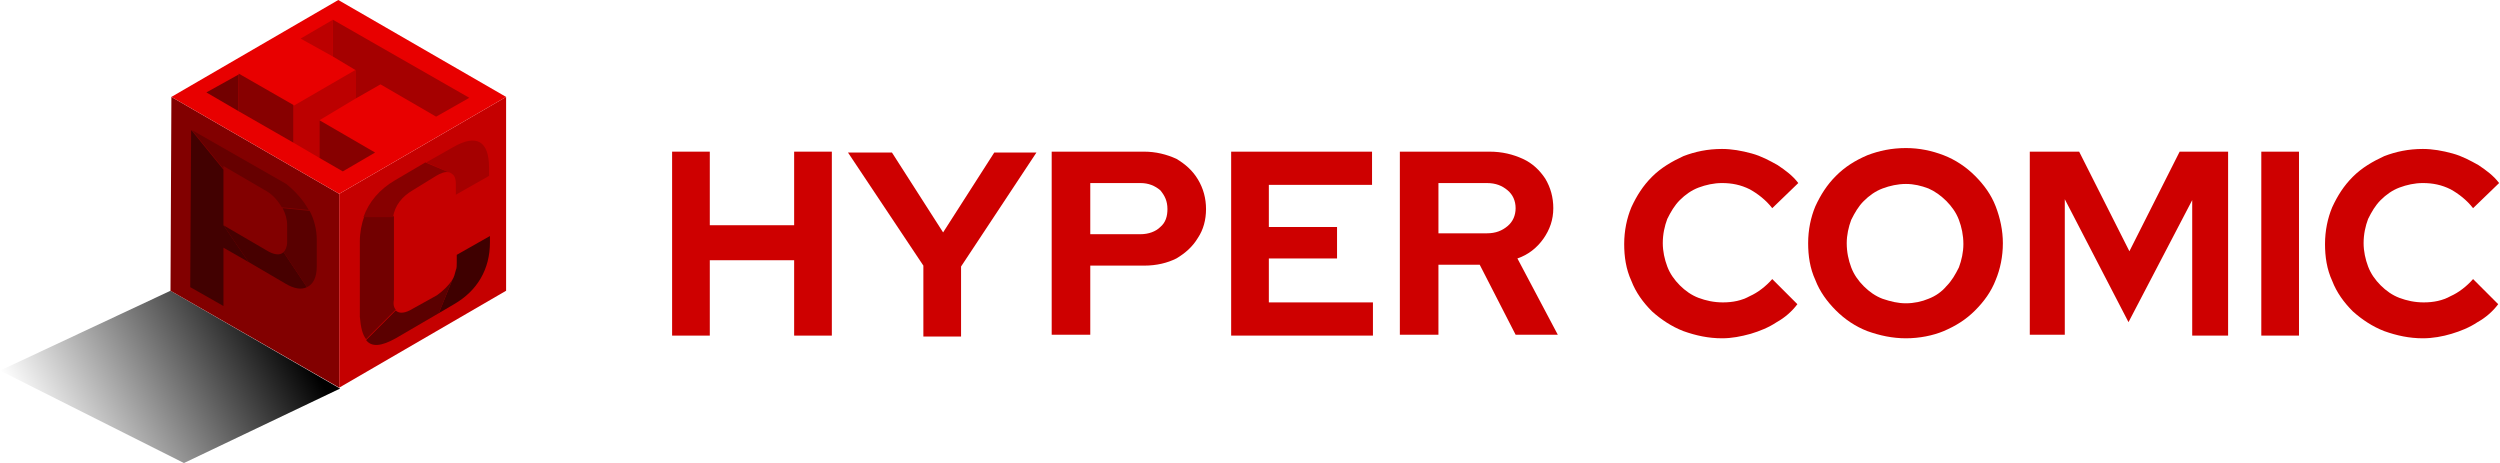
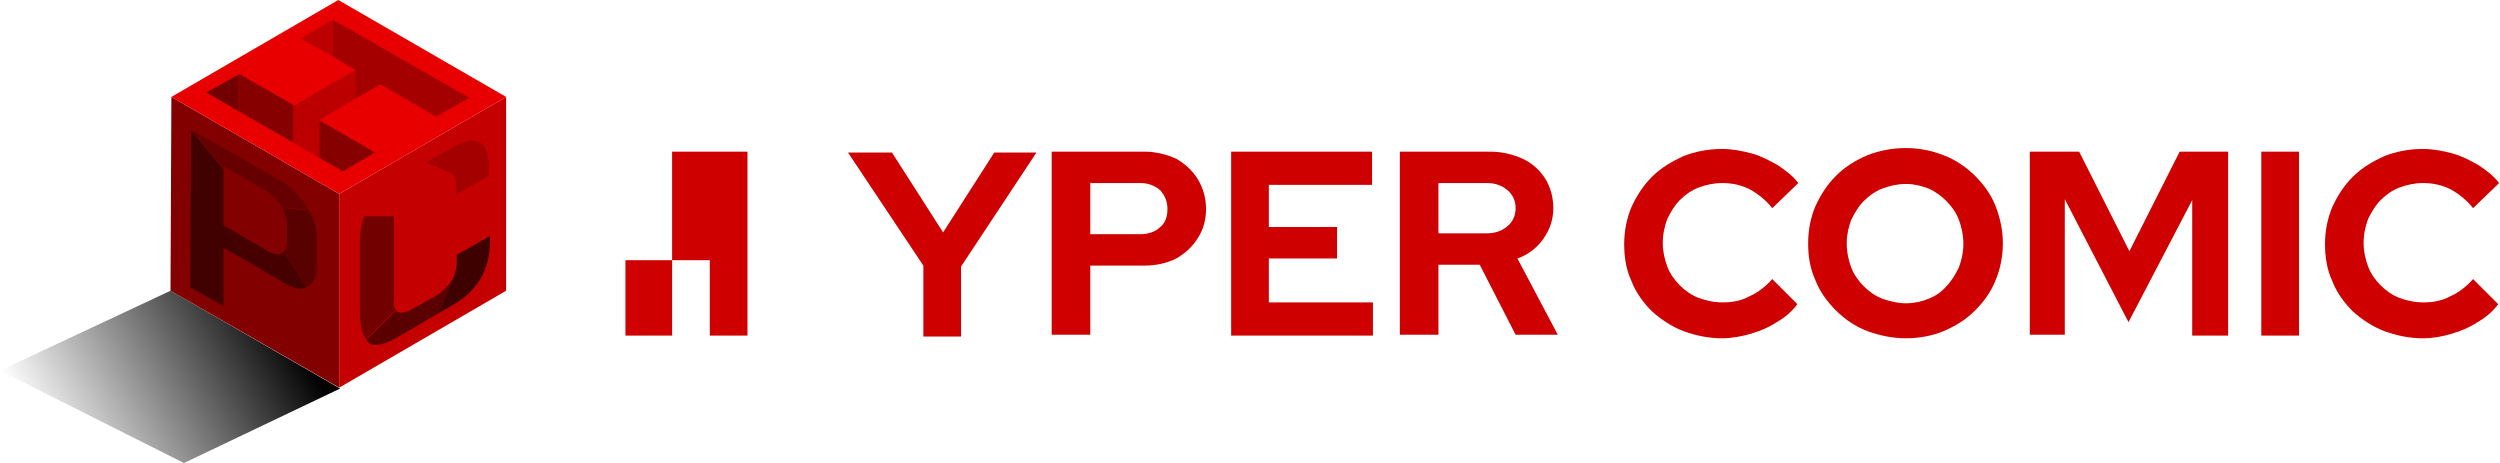
<svg xmlns="http://www.w3.org/2000/svg" version="1.1" id="Layer_1" x="0px" y="0px" viewBox="0 0 278.6 51.6" style="enable-background:new 0 0 278.6 51.6;" xml:space="preserve">
  <style type="text/css">
	.st0{fill:url(#SVGID_1_);}
	.st1{enable-background:new    ;}
	.st2{fill:#820000;}
	.st3{fill:#C50000;}
	.st4{fill:#E80000;}
	.st5{fill:#A50000;}
	.st6{fill:#BC0000;}
	.st7{fill:#720000;}
	.st8{fill:#870000;}
	.st9{fill:#420101;}
	.st10{fill:#470000;}
	.st11{fill:#590000;}
	.st12{fill:#660000;}
	.st13{fill:#5B0000;}
	.st14{fill:#3F0000;}
	.st15{fill:#CE0000;}
</style>
  <g>
    <linearGradient id="SVGID_1_" gradientUnits="userSpaceOnUse" x1="5.165" y1="50.238" x2="31.456" y2="35.058">
      <stop offset="0" style="stop-color:#000000;stop-opacity:0" />
      <stop offset="1" style="stop-color:#000000" />
    </linearGradient>
    <polygon class="st0" points="19,32.4 37.9,43.3 20.5,51.6 0,41.3  " />
    <g>
      <g>
        <g class="st1">
          <g>
            <polygon class="st2" points="37.8,21.6 37.8,43.2 19,32.4 19.1,10.8      " />
          </g>
          <g>
            <polygon class="st3" points="37.8,21.6 56.4,10.8 56.4,32.4 37.8,43.2      " />
          </g>
          <g>
            <polygon class="st4" points="19.1,10.8 37.7,0 56.4,10.8 37.8,21.6      " />
          </g>
        </g>
      </g>
      <polygon class="st5" points="52.3,10.9 48.6,13 42.4,9.4 39.6,11 39.6,7.8 39.6,7.8 39.6,7.8 37.1,6.3 37.1,2.2   " />
      <polygon class="st6" points="37.1,2.2 37.1,6.3 33.5,4.3 37.1,2.2   " />
      <polygon class="st7" points="26.6,8.3 26.6,12.4 23,10.3   " />
      <polygon class="st6" points="39.6,7.8 39.6,11 35.6,13.4 35.6,13.4 35.6,13.4 35.6,17.6 32.7,15.9 32.7,11.7 32.7,11.8   " />
      <polygon class="st8" points="32.7,11.7 32.7,15.9 26.6,12.4 26.6,8.3 26.6,8.2   " />
      <polygon class="st8" points="41.8,17 38.2,19.1 35.6,17.6 35.6,13.4   " />
      <path class="st9" d="M24.9,25.1L24.9,25.1l0-6.2l-3.5-4.3l-0.1-0.1L21.2,32l3.7,2.1l0-6.5l2.8,1.6L24.9,25.1z" />
      <path class="st10" d="M34.2,32c-0.6,0.3-1.4,0.2-2.4-0.4l-4.1-2.4l-2.8-4.1l4.8,2.8c0.8,0.5,1.5,0.6,1.9,0.2L34.2,32z" />
      <path class="st11" d="M35.3,26.7l0,3c0,1.2-0.4,2-1.1,2.3l-2.6-3.9c0.2-0.2,0.4-0.6,0.4-1.1l0-1.9c0-0.7-0.2-1.3-0.5-1.9l3,0.3    C35,24.4,35.3,25.6,35.3,26.7z" />
      <path class="st12" d="M34.4,23.4l-3-0.3c-0.4-0.7-1-1.4-1.7-1.8l-4.8-2.8v0.3l-3.5-4.3l10.5,6C32.9,21.3,33.8,22.3,34.4,23.4z" />
      <path class="st5" d="M54.5,19.6l-3.7,2.1l0-1.2c0-0.5-0.1-0.9-0.4-1.1c-0.1-0.1-0.3-0.2-0.4-0.2l-2.5-1.1l3-1.7    c2.6-1.5,4-0.7,4,2.3L54.5,19.6z" />
      <path class="st7" d="M44.1,34.5l-3.3,3.3c-0.4-0.5-0.6-1.3-0.7-2.5l0-8.4c0-1,0.2-2,0.5-2.8h3.3c0,0.2,0,0.3,0,0.5l0,8.8    C43.8,33.9,43.9,34.3,44.1,34.5z" />
-       <path class="st8" d="M50,19.2c-0.4-0.1-0.9,0.1-1.4,0.4L46,21.2c-1.2,0.7-2,1.7-2.2,3h-3.3c0.6-1.7,1.8-3.1,3.5-4.1l3.4-2L50,19.2    z" />
      <path class="st13" d="M50.4,31.2l-1.5,3.7l-4.8,2.8c-1.6,0.9-2.7,1-3.3,0.2l3.3-3.3c0.4,0.4,1.1,0.3,1.9-0.2l2.7-1.5    C49.4,32.4,50,31.8,50.4,31.2z" />
      <path class="st14" d="M54.6,27c0,3-1.4,5.4-4,6.9l-1.7,1l1.5-3.7l0,0l0,0c0.2-0.3,0.3-0.7,0.4-1.1c0.1-0.2,0.1-0.5,0.1-0.8l0-0.9    l3.7-2.1L54.6,27z" />
    </g>
  </g>
  <g>
-     <path class="st15" d="M74.9,37.4V16.9h4.2v8.2h9.4v-8.2h4.2v20.5h-4.2V29h-9.4v8.4H74.9z" />
+     <path class="st15" d="M74.9,37.4V16.9h4.2v8.2v-8.2h4.2v20.5h-4.2V29h-9.4v8.4H74.9z" />
    <path class="st15" d="M102.9,37.4v-7.8l-8.4-12.6h4.9l5.7,8.9l5.7-8.9h4.7l-8.4,12.7v7.8H102.9z" />
    <path class="st15" d="M117.2,37.4V16.9h10.3c1.3,0,2.5,0.3,3.6,0.8c1,0.6,1.8,1.3,2.4,2.3c0.6,1,0.9,2.1,0.9,3.3   c0,1.2-0.3,2.3-0.9,3.2c-0.6,1-1.4,1.7-2.4,2.3c-1,0.5-2.2,0.8-3.6,0.8h-6v7.7H117.2z M121.5,26.1h5.6c0.9,0,1.7-0.3,2.2-0.8   c0.6-0.5,0.8-1.2,0.8-2c0-0.9-0.3-1.5-0.8-2.1c-0.6-0.5-1.3-0.8-2.2-0.8h-5.6V26.1z" />
    <path class="st15" d="M137.2,37.4V16.9h15.7v3.7h-11.5v4.7h7.6v3.5h-7.6v4.9H153v3.7H137.2z" />
    <path class="st15" d="M156,37.4V16.9h10c1.4,0,2.6,0.3,3.7,0.8c1.1,0.5,1.9,1.3,2.5,2.2c0.6,1,0.9,2.1,0.9,3.3   c0,1.3-0.4,2.4-1.1,3.4c-0.7,1-1.7,1.8-2.9,2.2l4.5,8.5h-4.7l-4-7.8h-4.6v7.8H156z M160.3,26h5.4c1,0,1.7-0.3,2.3-0.8   c0.6-0.5,0.9-1.2,0.9-2c0-0.8-0.3-1.5-0.9-2c-0.6-0.5-1.3-0.8-2.3-0.8h-5.4V26z" />
    <path class="st15" d="M191.9,37.7c-1.5,0-2.9-0.3-4.3-0.8c-1.3-0.5-2.5-1.3-3.5-2.2c-1-1-1.8-2.1-2.3-3.4c-0.6-1.3-0.8-2.7-0.8-4.1   c0-1.5,0.3-2.9,0.8-4.1c0.6-1.3,1.3-2.4,2.3-3.4c1-1,2.2-1.7,3.5-2.3c1.3-0.5,2.7-0.8,4.3-0.8c1.1,0,2.2,0.2,3.3,0.5   c1.1,0.3,2,0.8,2.9,1.3c0.9,0.6,1.7,1.2,2.3,2l-2.9,2.8c-0.7-0.9-1.6-1.6-2.5-2.1c-1-0.5-2-0.7-3.1-0.7c-0.9,0-1.8,0.2-2.6,0.5   c-0.8,0.3-1.5,0.8-2.1,1.4c-0.6,0.6-1,1.3-1.4,2.1c-0.3,0.8-0.5,1.7-0.5,2.7c0,0.9,0.2,1.8,0.5,2.6c0.3,0.8,0.8,1.5,1.4,2.1   c0.6,0.6,1.3,1.1,2.1,1.4c0.8,0.3,1.7,0.5,2.7,0.5c1.1,0,2.1-0.2,3-0.7c0.9-0.4,1.8-1.1,2.5-1.9l2.8,2.8c-0.6,0.8-1.4,1.5-2.3,2   c-0.9,0.6-1.9,1-2.9,1.3C194,37.5,193,37.7,191.9,37.7z" />
    <path class="st15" d="M212.4,37.7c-1.5,0-2.9-0.3-4.3-0.8c-1.3-0.5-2.5-1.3-3.5-2.3c-1-1-1.8-2.1-2.3-3.4c-0.6-1.3-0.8-2.7-0.8-4.1   c0-1.5,0.3-2.9,0.8-4.1c0.6-1.3,1.3-2.4,2.3-3.4c1-1,2.1-1.7,3.5-2.3c1.3-0.5,2.7-0.8,4.3-0.8c1.5,0,2.9,0.3,4.2,0.8   c1.3,0.5,2.5,1.3,3.5,2.3c1,1,1.8,2.1,2.3,3.4c0.5,1.3,0.8,2.7,0.8,4.1c0,1.5-0.3,2.9-0.8,4.1c-0.5,1.3-1.3,2.4-2.3,3.4   c-1,1-2.1,1.7-3.5,2.3C215.4,37.4,213.9,37.7,212.4,37.7z M212.4,33.8c0.9,0,1.8-0.2,2.5-0.5c0.8-0.3,1.5-0.8,2-1.4   c0.6-0.6,1-1.3,1.4-2.1c0.3-0.8,0.5-1.7,0.5-2.6c0-1-0.2-1.9-0.5-2.7c-0.3-0.8-0.8-1.5-1.4-2.1c-0.6-0.6-1.3-1.1-2-1.4   c-0.8-0.3-1.6-0.5-2.5-0.5c-0.9,0-1.8,0.2-2.6,0.5c-0.8,0.3-1.5,0.8-2.1,1.4c-0.6,0.6-1,1.3-1.4,2.1c-0.3,0.8-0.5,1.7-0.5,2.6   c0,1,0.2,1.9,0.5,2.7c0.3,0.8,0.8,1.5,1.4,2.1c0.6,0.6,1.3,1.1,2.1,1.4C210.7,33.6,211.5,33.8,212.4,33.8z" />
    <path class="st15" d="M226.2,37.4V16.9h5.5l5.6,11.1l5.6-11.1h5.4v20.5h-4V22.3l-7.1,13.6l-7.1-13.7v15.1H226.2z" />
    <path class="st15" d="M252,37.4V16.9h4.2v20.5H252z" />
    <path class="st15" d="M270,37.7c-1.5,0-2.9-0.3-4.3-0.8c-1.3-0.5-2.5-1.3-3.5-2.2c-1-1-1.8-2.1-2.3-3.4c-0.6-1.3-0.8-2.7-0.8-4.1   c0-1.5,0.3-2.9,0.8-4.1c0.6-1.3,1.3-2.4,2.3-3.4c1-1,2.2-1.7,3.5-2.3c1.3-0.5,2.7-0.8,4.3-0.8c1.1,0,2.2,0.2,3.3,0.5   c1.1,0.3,2,0.8,2.9,1.3c0.9,0.6,1.7,1.2,2.3,2l-2.9,2.8c-0.7-0.9-1.6-1.6-2.5-2.1c-1-0.5-2-0.7-3.1-0.7c-0.9,0-1.8,0.2-2.6,0.5   c-0.8,0.3-1.5,0.8-2.1,1.4c-0.6,0.6-1,1.3-1.4,2.1c-0.3,0.8-0.5,1.7-0.5,2.7c0,0.9,0.2,1.8,0.5,2.6c0.3,0.8,0.8,1.5,1.4,2.1   c0.6,0.6,1.3,1.1,2.1,1.4c0.8,0.3,1.7,0.5,2.7,0.5c1.1,0,2.1-0.2,3-0.7c0.9-0.4,1.8-1.1,2.5-1.9l2.8,2.8c-0.6,0.8-1.4,1.5-2.3,2   c-0.9,0.6-1.9,1-2.9,1.3C272.2,37.5,271.1,37.7,270,37.7z" />
  </g>
</svg>